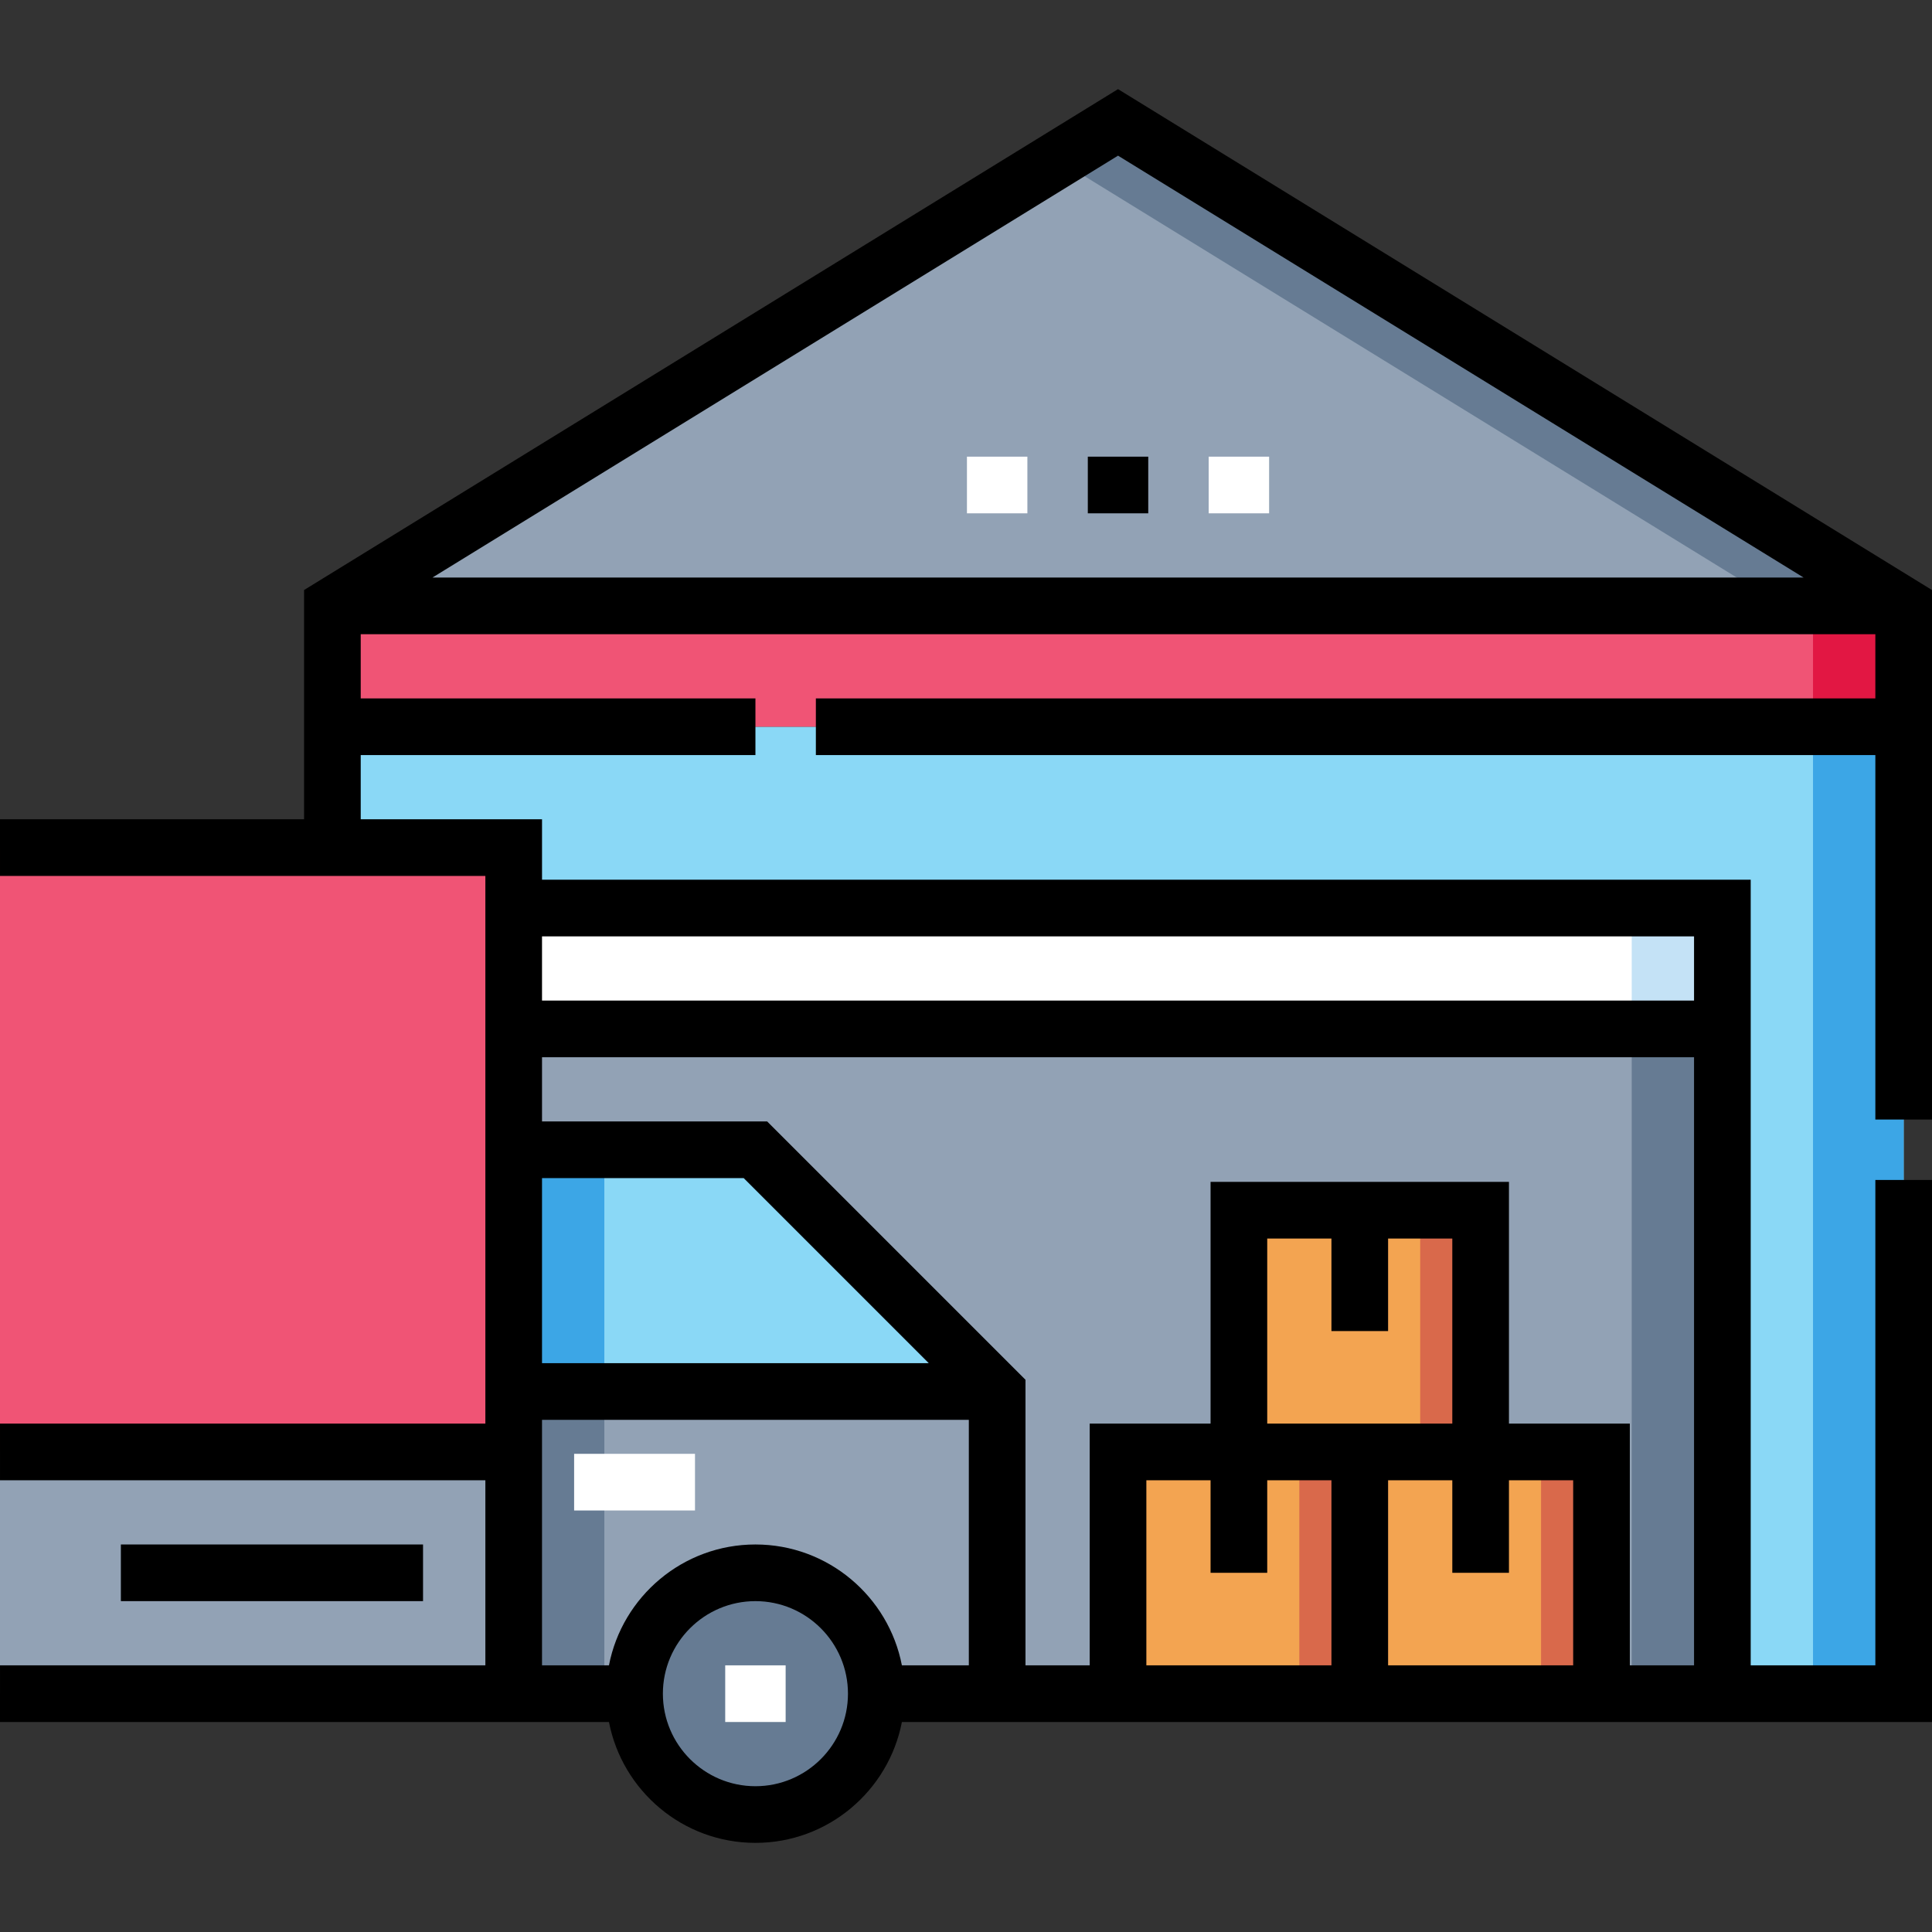
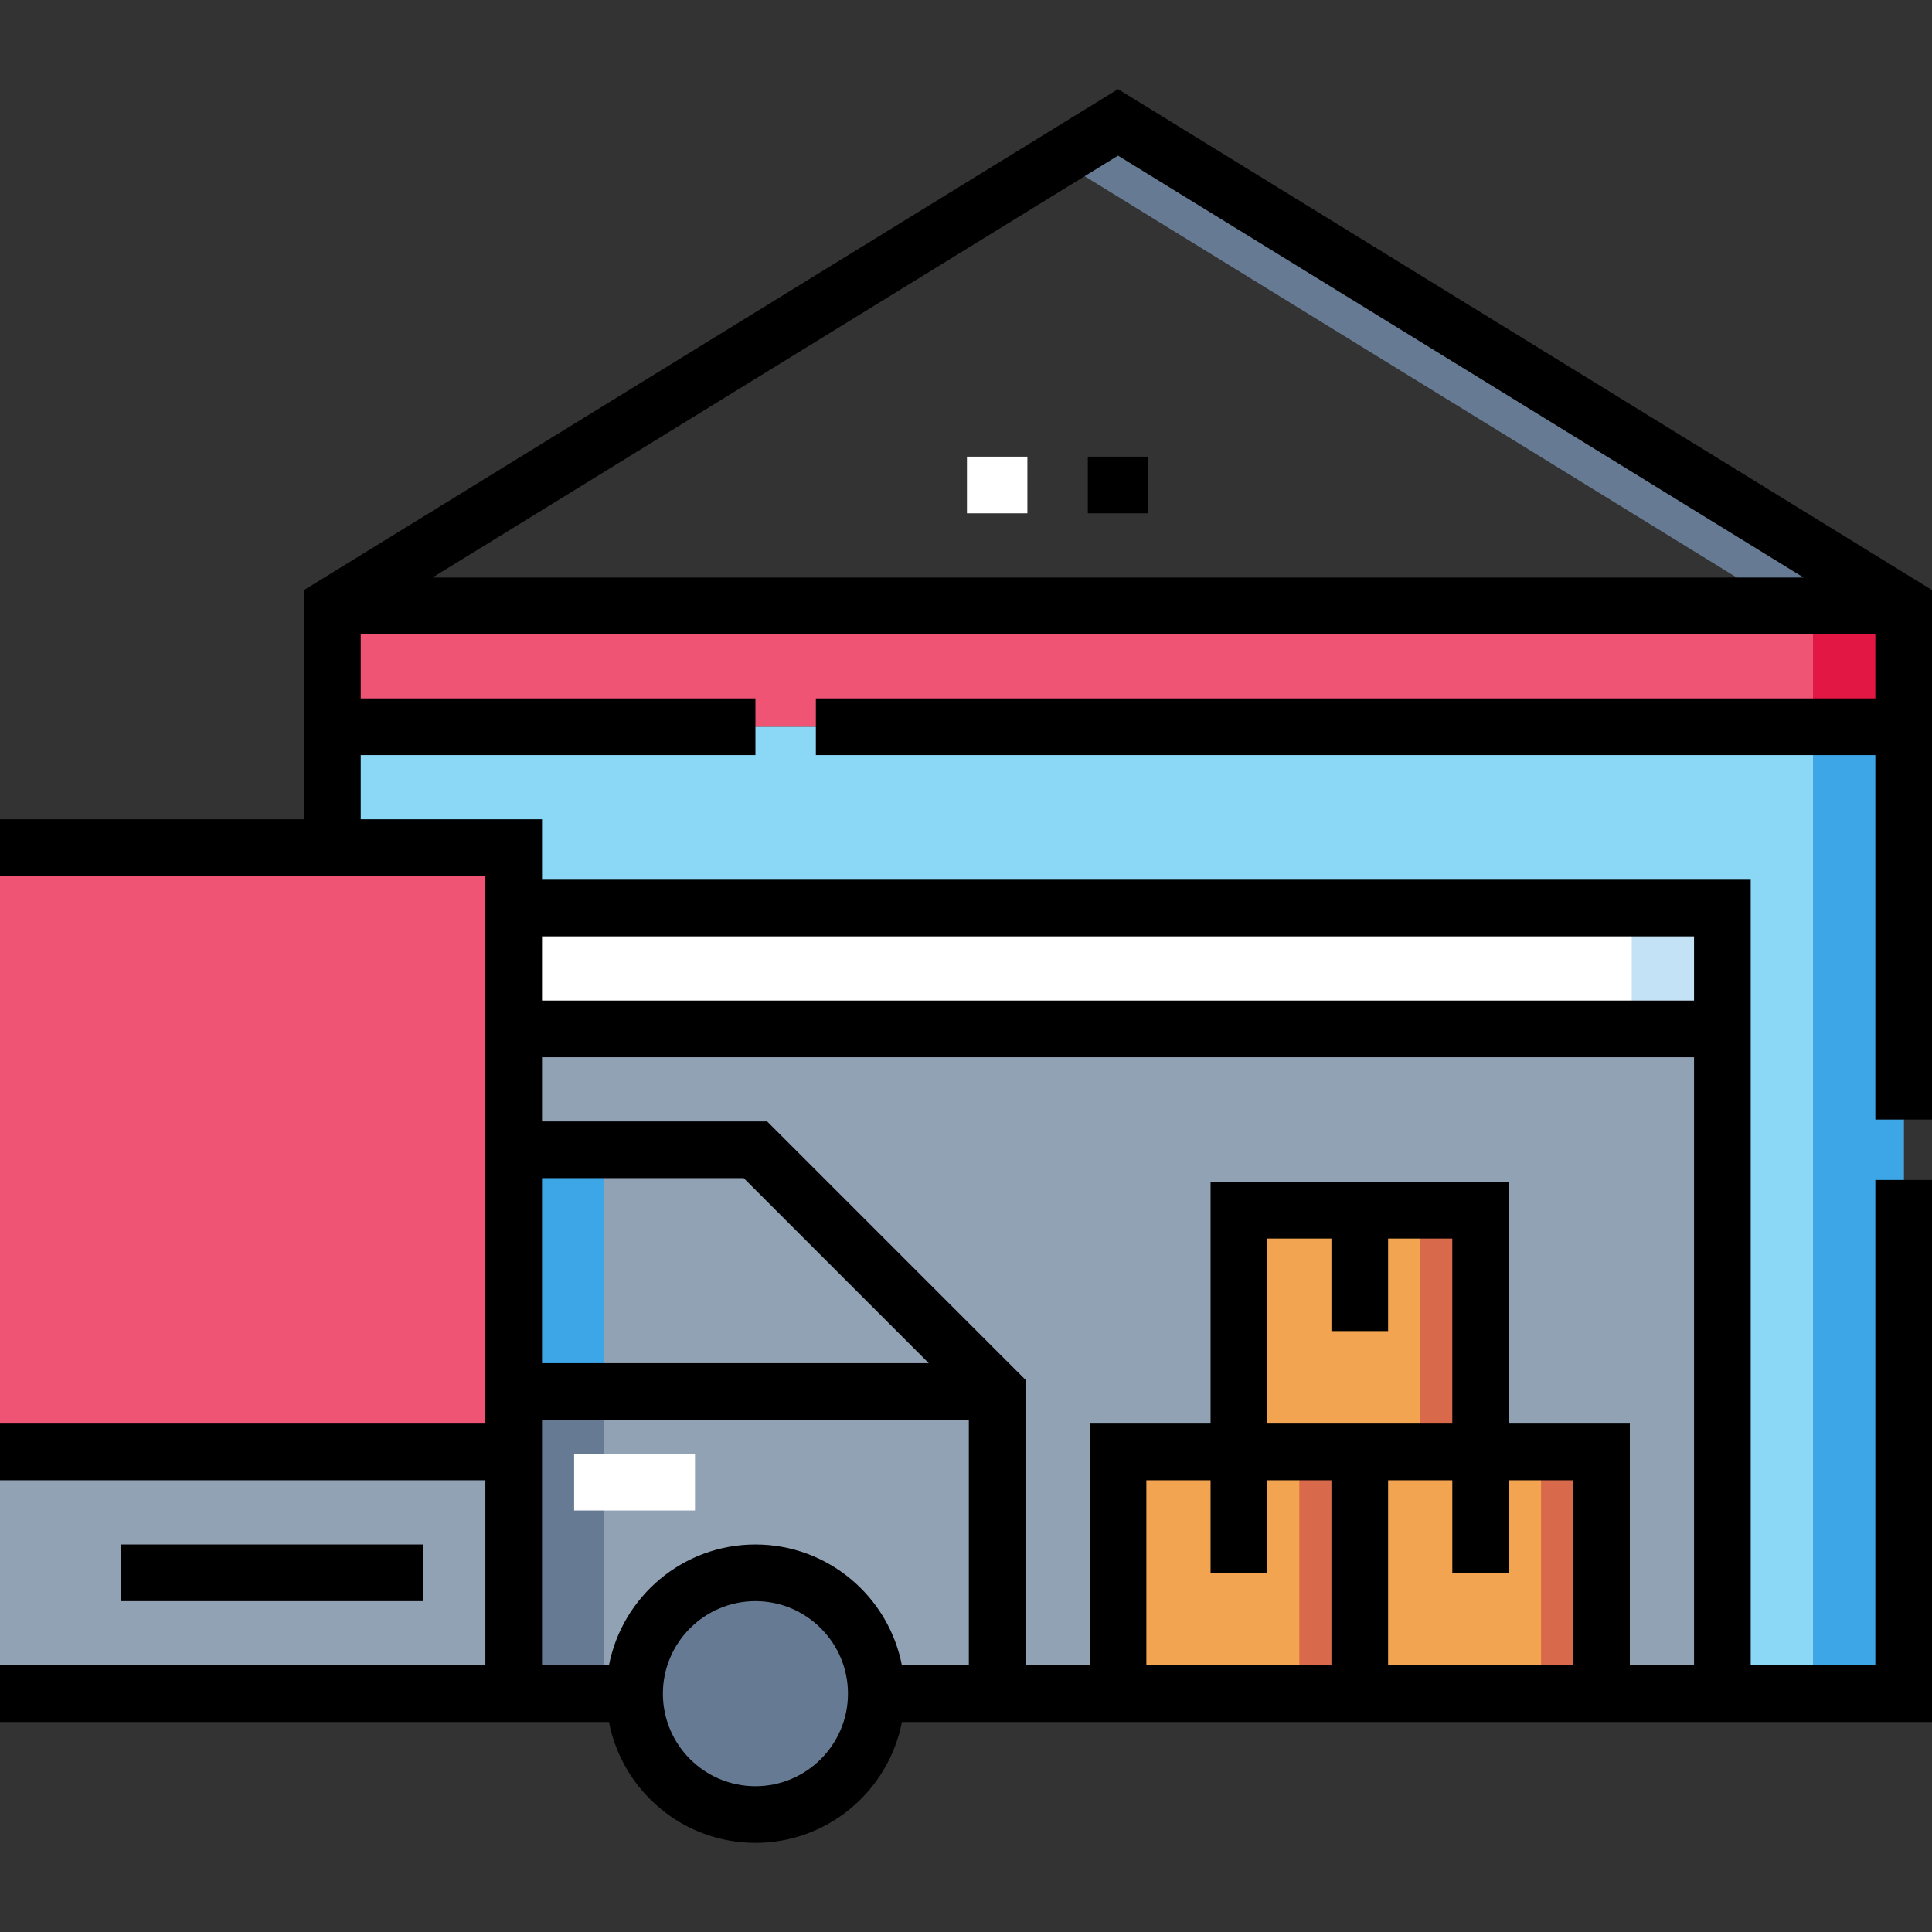
<svg xmlns="http://www.w3.org/2000/svg" id="Layer_1" height="512" viewBox="0 0 511.5 511.5" width="512">
  <rect x="0" y="0" width="511.5" height="511.5" fill="#333333" stroke="none" />
  <g>
    <path d="m88 192.403h416v256h-416z" fill="#8ad8f6" />
    <path d="m480 192.403h24v256h-24z" fill="#3ca6e6" />
    <path d="m136 240.403h320v208h-320z" fill="#92a2b5" />
-     <path d="m432 240.403h24v208h-24z" fill="#667b93" />
    <path d="m136 240.403h320v32h-320z" fill="#fff" />
    <path d="m432 240.403h24v32h-24z" fill="#c4e2f6" />
    <g>
      <path d="m328 320.403h64v64h-64z" fill="#f3a451" transform="matrix(-1 0 0 -1 720 704.807)" />
      <path d="m376 320.403h16v64h-16z" fill="#d9694b" transform="matrix(-1 0 0 -1 768 704.807)" />
      <g>
        <path d="m360 384.403h64v64h-64z" fill="#f3a451" transform="matrix(-1 0 0 -1 784 832.807)" />
        <path d="m408 384.403h16v64h-16z" fill="#d9694b" transform="matrix(-1 0 0 -1 832 832.807)" />
      </g>
      <g>
        <path d="m296 384.403h64v64h-64z" fill="#f3a451" transform="matrix(-1 0 0 -1 656 832.807)" />
        <path d="m344 384.403h16v64h-16z" fill="#d9694b" transform="matrix(-1 0 0 -1 704 832.807)" />
      </g>
    </g>
-     <path d="m504 160.403h-416l208-128z" fill="#92a2b5" />
    <g>
      <g>
        <path d="m256 120.903h16v15h-16z" fill="#fff" />
      </g>
      <g>
        <path d="m288 120.903h16v15h-16z" />
      </g>
      <g>
-         <path d="m320 120.903h16v15h-16z" fill="#fff" />
-       </g>
+         </g>
    </g>
    <path d="m296 32.403-16 9.847 192 118.153h32z" fill="#667b93" />
    <path d="m88 160.403h416v32h-416z" fill="#f05475" />
    <path d="m480 160.403h24v32h-24z" fill="#e21743" />
    <g>
      <path d="m0 224.403h136v224h-136z" fill="#f05475" />
      <path d="m0 384.403h136v64h-136z" fill="#92a2b5" />
      <path d="m264 448.403h-128v-144h64l64 64z" fill="#92a2b5" />
      <path d="m136 368.403h24v80h-24z" fill="#667b93" />
-       <path d="m264 368.403h-128v-64h64z" fill="#8ad8f6" />
      <path d="m136 304.403h24v64h-24z" fill="#3ca6e6" />
      <circle cx="200" cy="448.403" fill="#667b93" r="32" />
      <g>
-         <path d="m192 440.903h16v15h-16z" fill="#fff" />
-       </g>
+         </g>
      <g>
        <path d="m152 384.903h32v15h-32z" fill="#fff" />
      </g>
    </g>
    <g>
      <path d="m32 408.903h80v15h-80z" />
      <path d="m511.5 296.403v-140.191l-215.5-132.615-215.5 132.615v60.691h-80.5v15h128.5v145h-128.5v15h128.5v49h-128.5v15h161.223c3.515 18.205 19.561 32 38.777 32s35.262-13.795 38.777-32h272.723v-143.5h-15v128.5h-33v-208h-320v-16h-48v-17h104.5v-15h-104.5v-17h401v17h-280.5v15h280.5v96.5zm-311.5 176.5c-13.51 0-24.5-10.99-24.5-24.5s10.99-24.5 24.5-24.5 24.5 10.99 24.5 24.5-10.99 24.5-24.5 24.5zm0-64c-19.216 0-35.262 13.795-38.777 32h-17.723v-65h113v65h-17.723c-3.515-18.204-19.561-32-38.777-32zm-56.5-48v-49h53.394l49 49zm224-8.5v-24.5h17v49h-49v-49h17v24.5zm49 88.5h-49v-49h17v24.5h15v-24.5h17zm-81-24.5v-24.5h17v49h-49v-49h17v24.5zm96 24.5v-64h-32v-64h-79v64h-32v64h-17v-75.606l-68.394-68.394h-59.606v-17h305v161zm17-193v17h-305v-17zm29.001-95h-363.003l181.502-111.693z" />
    </g>
  </g>
</svg>